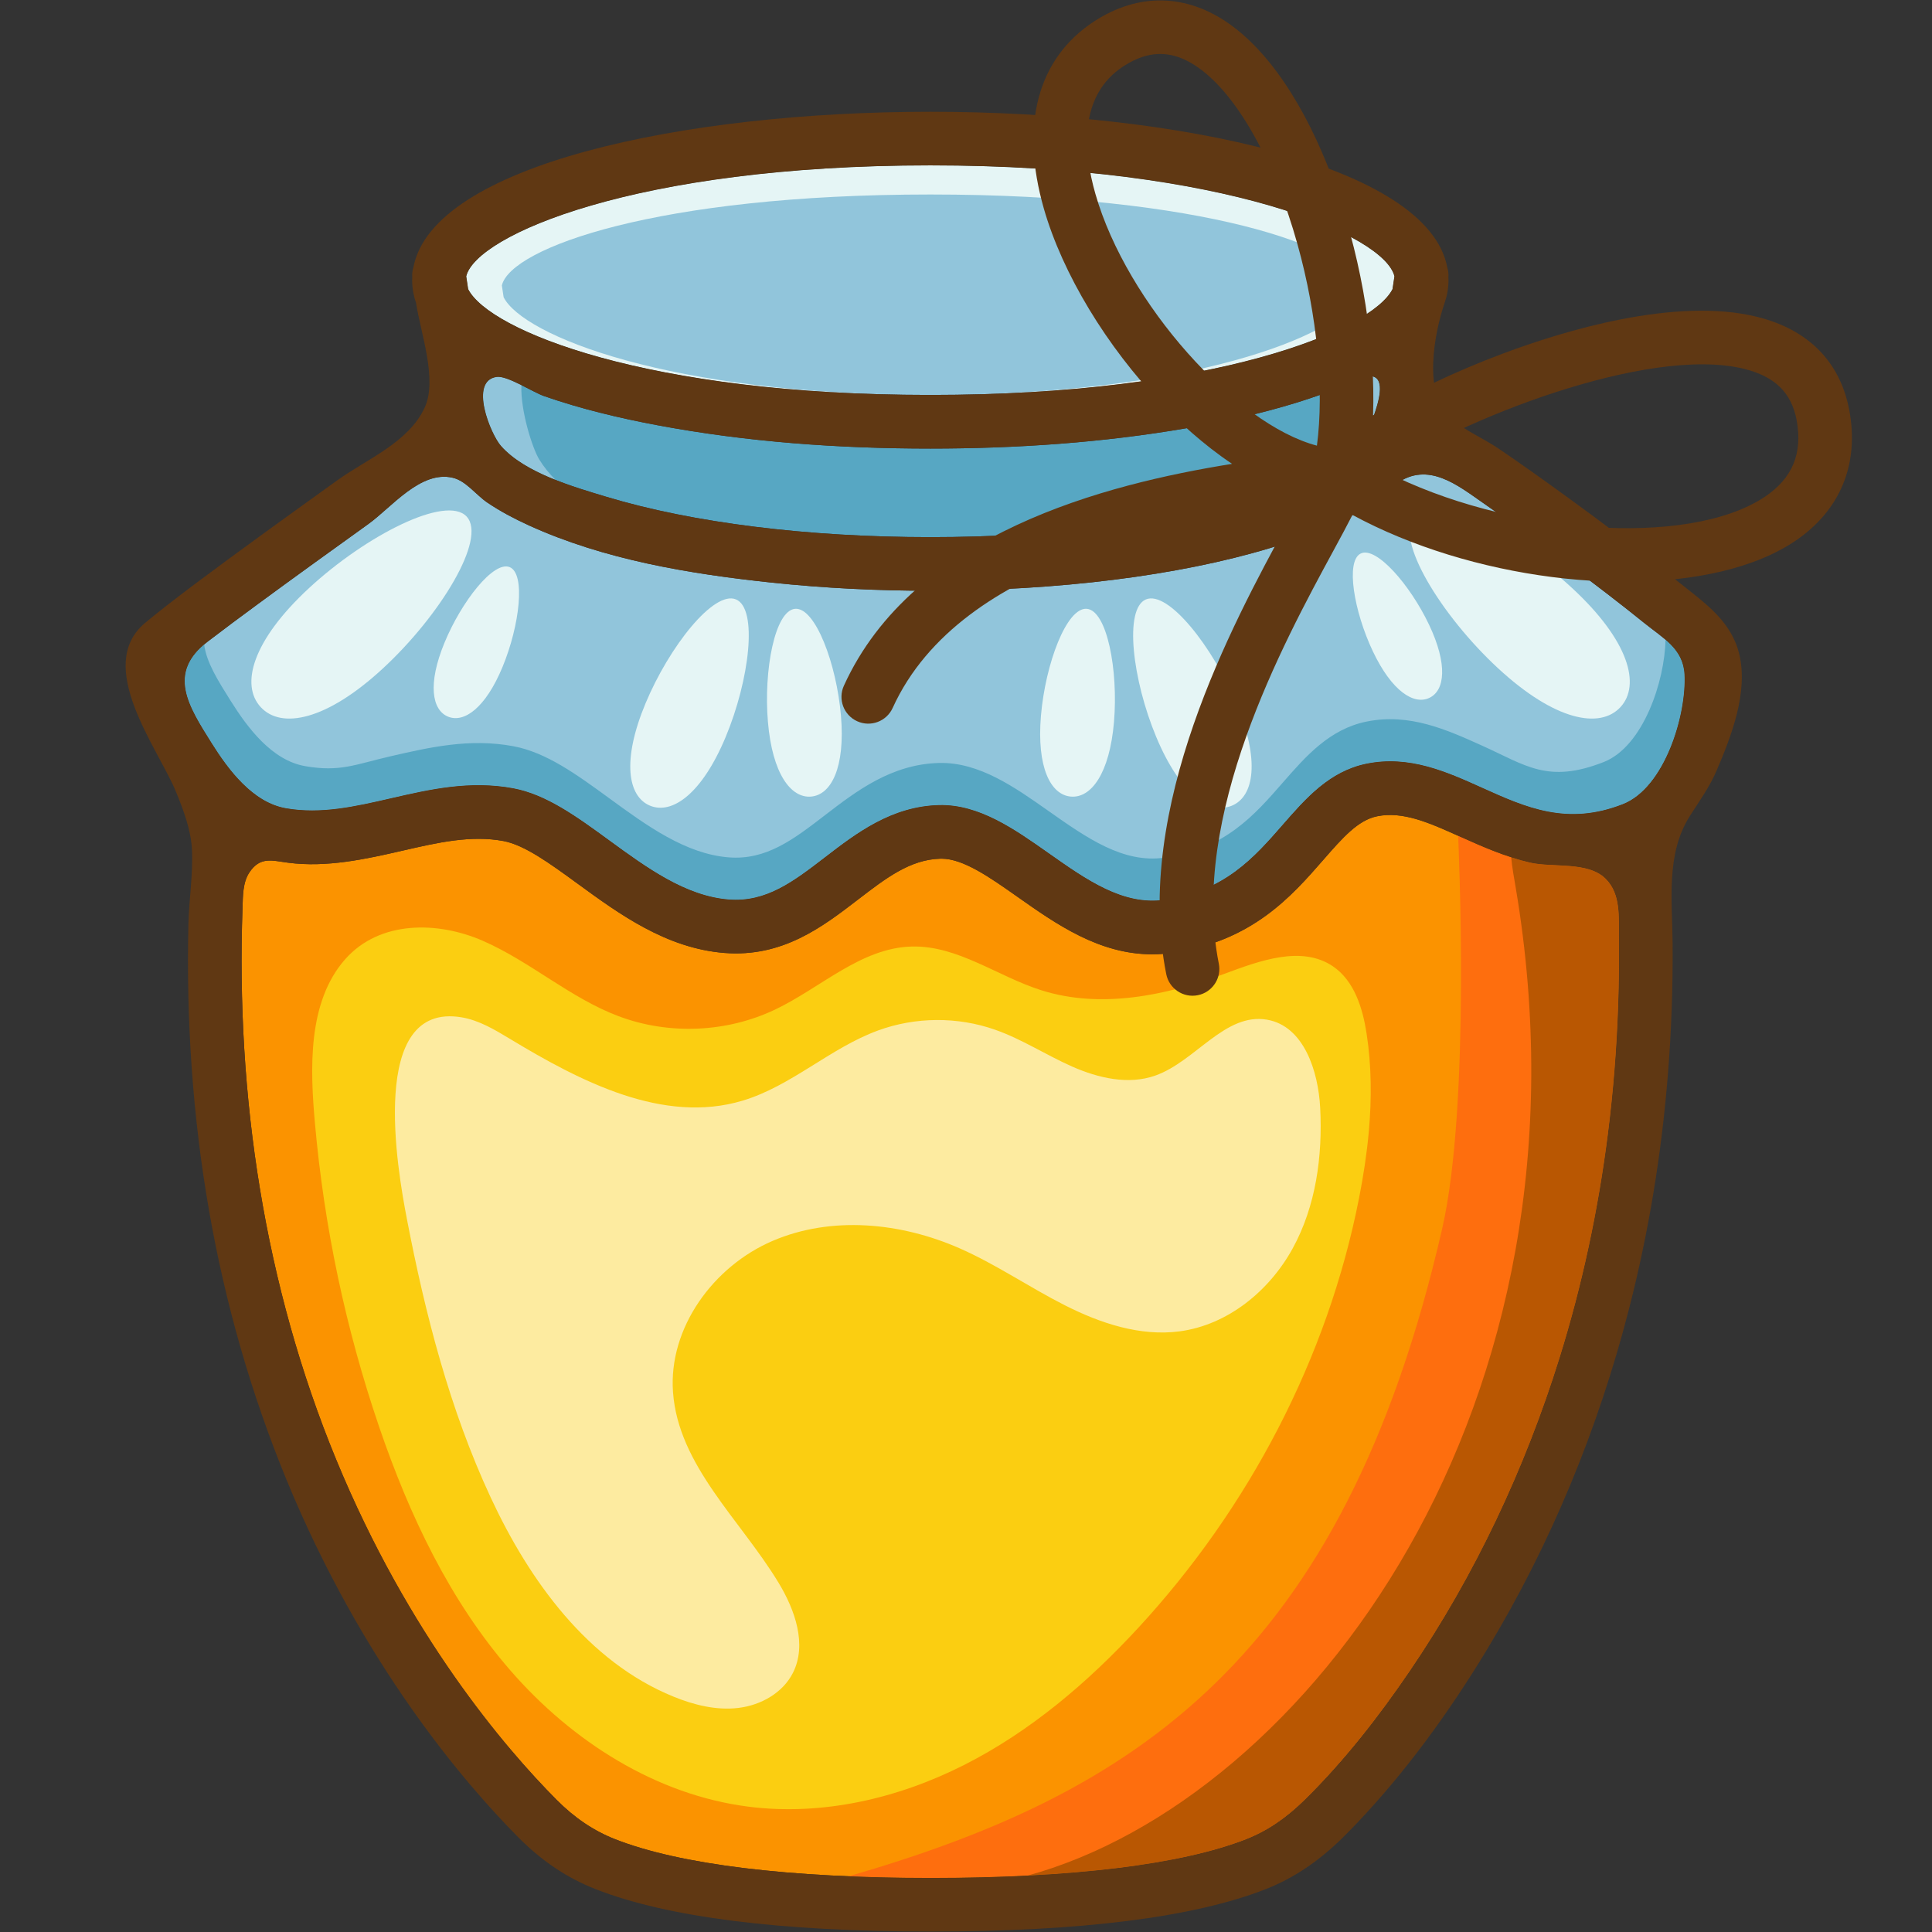
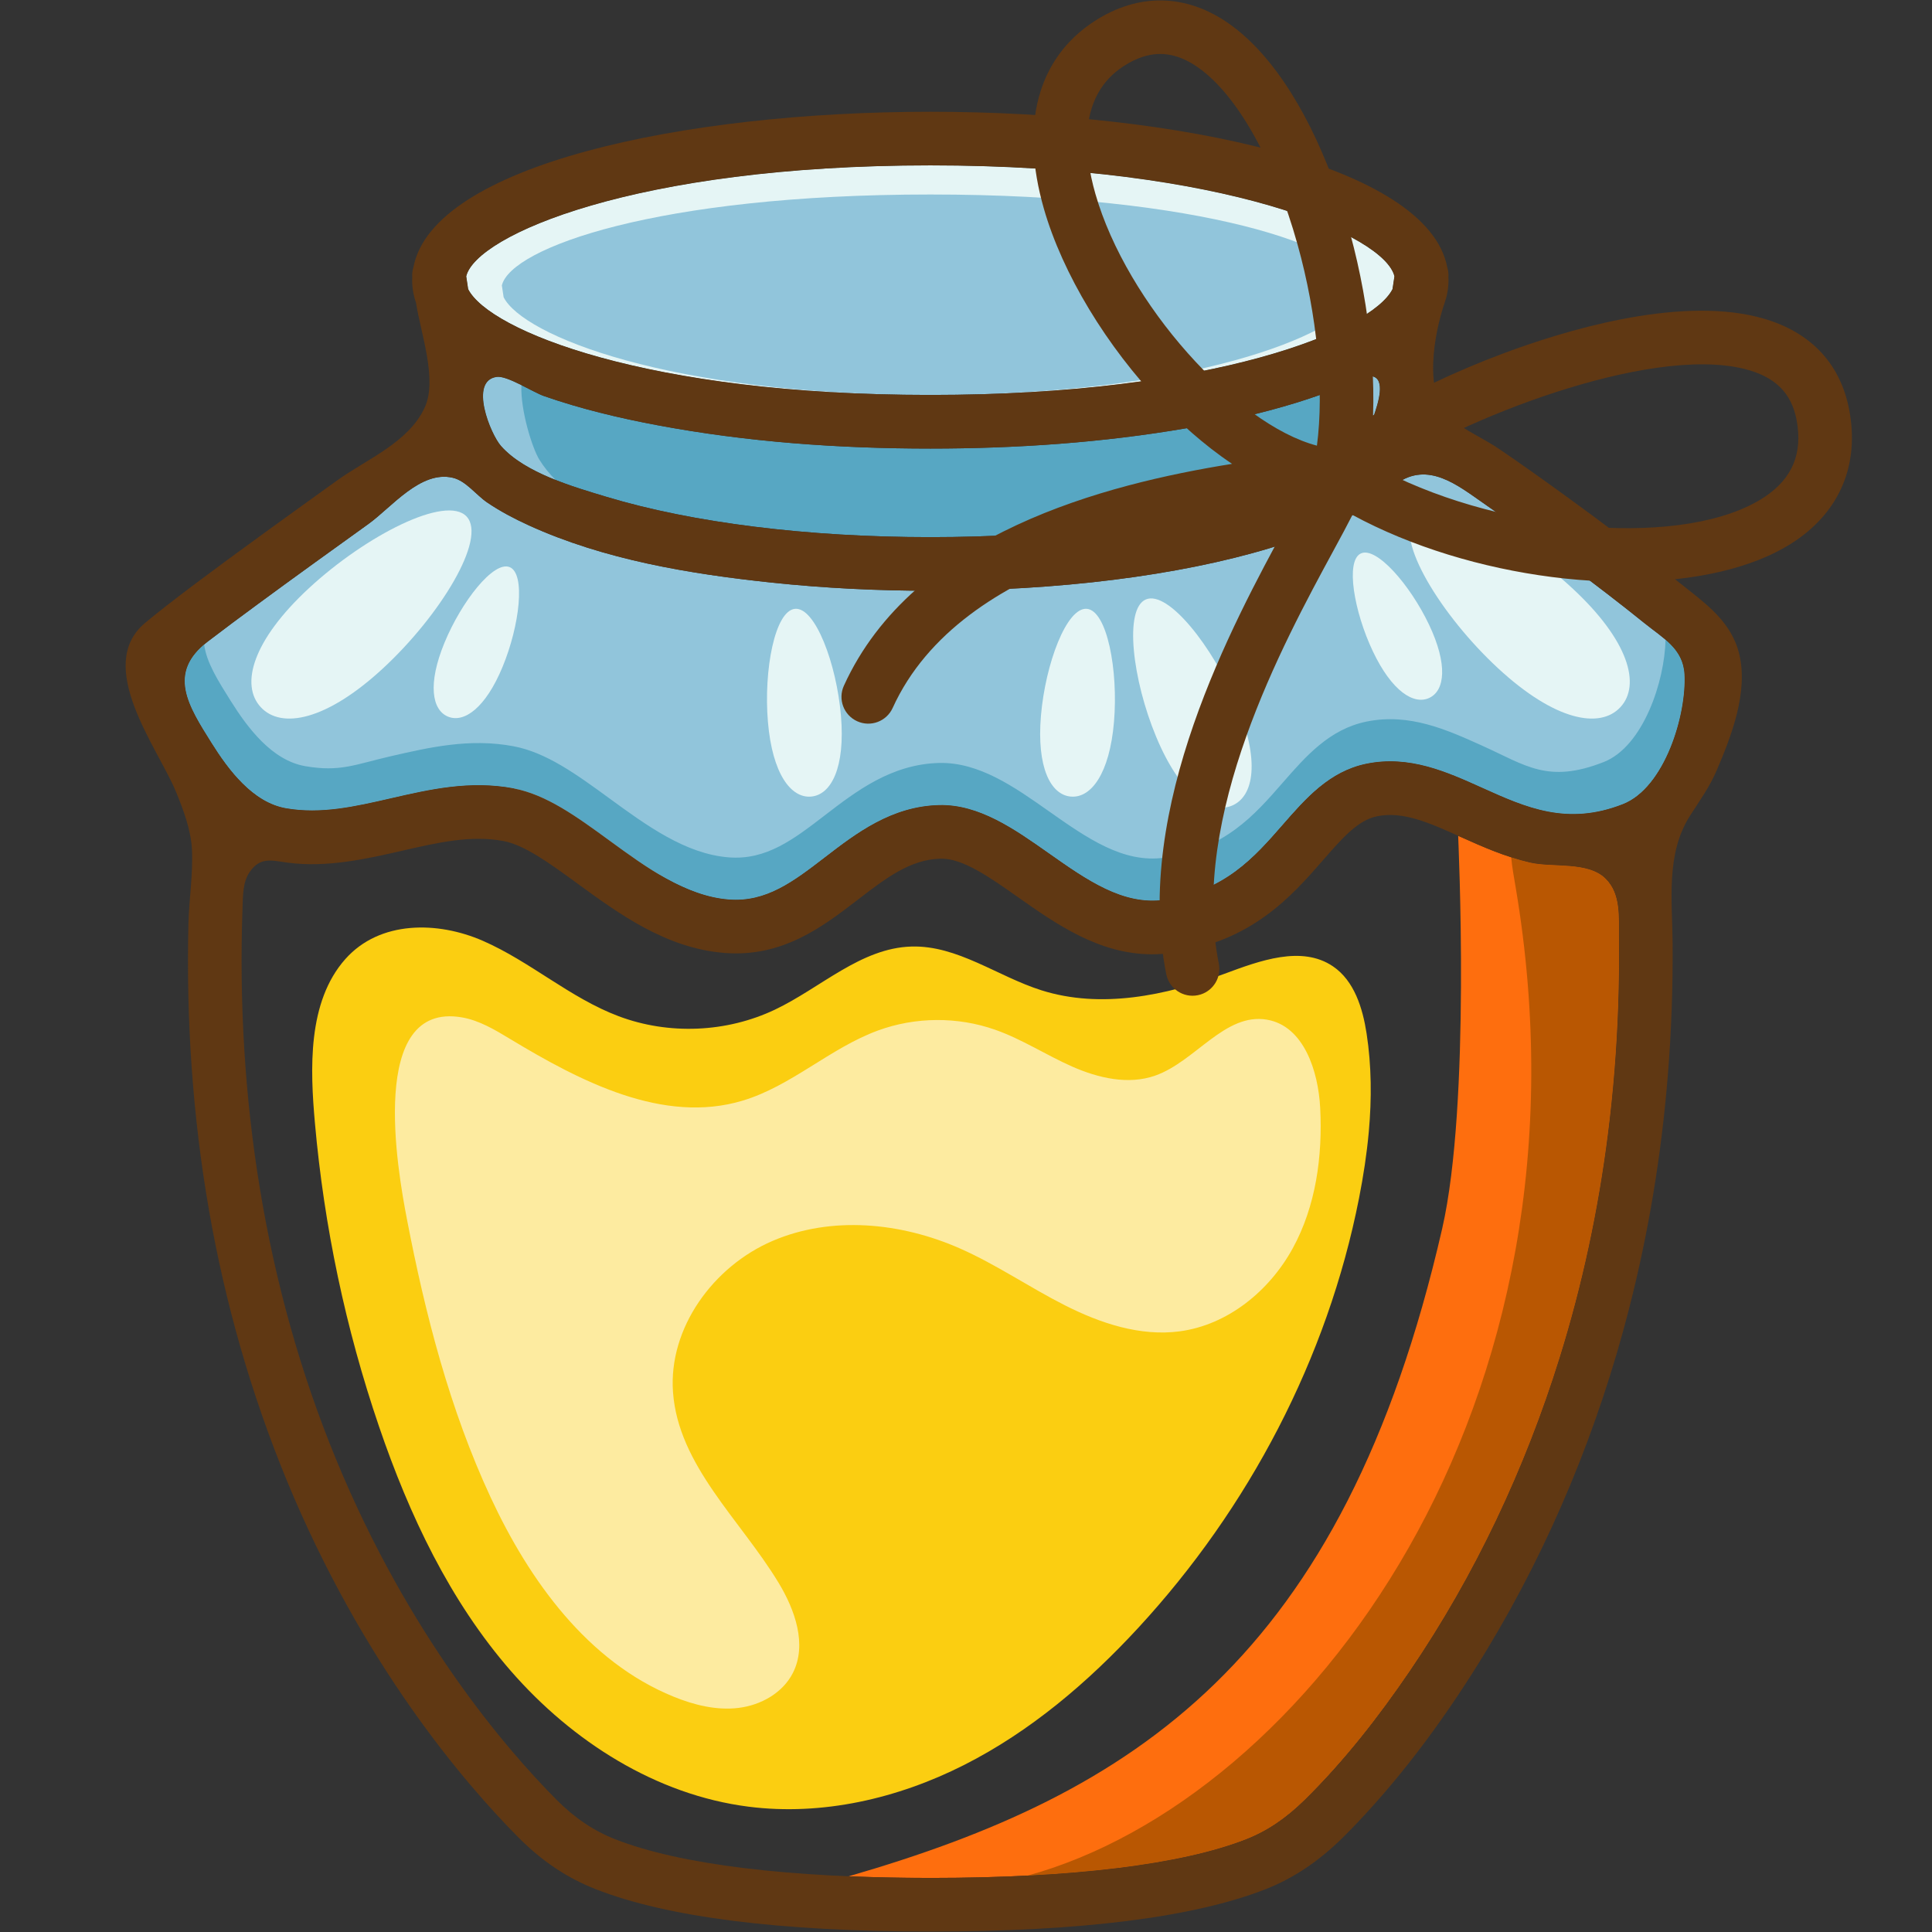
<svg xmlns="http://www.w3.org/2000/svg" width="1080" viewBox="0 0 810 810" height="1080" preserveAspectRatio="xMidYMid meet">
  <rect x="0" y="0" width="810" height="810" fill="#333333" stroke="none" />
  <defs>
    <clipPath id="d77a48fc5e">
      <path d="M 52.672 46 L 730.824 46 L 730.824 809.805 L 52.672 809.805 Z M 52.672 46 " clip-rule="nonzero" />
    </clipPath>
    <clipPath id="51b6d4df00">
      <path d="M 352.422 0.184 L 776.422 0.184 L 776.422 418 L 352.422 418 Z M 352.422 0.184 " clip-rule="nonzero" />
    </clipPath>
  </defs>
-   <path fill="#fb9300" d="M 673.223 368.414 C 665.781 360.98 650.953 363.824 641.414 361.609 C 631.266 359.25 621.703 355.074 612.234 350.809 C 599.363 345.008 588.254 340 577.363 342.223 C 569.32 343.863 562.906 351.215 554.781 360.523 C 541.48 375.762 524.934 394.727 491.379 399.496 C 488.527 399.898 485.746 400.09 483.031 400.09 C 460.781 400.09 442.746 387.383 426.625 376.02 C 414.934 367.785 403.887 360 394.719 360 C 394.594 360 394.465 360 394.34 360.004 C 381.629 360.309 371.441 368.137 359.645 377.207 C 344.848 388.578 328.066 401.461 303.691 399.523 C 279.297 397.574 259.559 383.172 242.141 370.457 C 230.73 362.133 219.957 354.27 211.102 352.609 C 197.449 350.055 183.598 353.234 168.93 356.602 C 153.246 360.207 137.027 363.793 120.848 361.703 C 114.113 360.836 109.148 358.98 104.613 365.691 C 101.734 369.941 101.852 375.695 101.676 380.617 C 98.898 459.406 110.836 538.852 140.941 611.934 C 171.332 685.703 211.867 732.953 233.324 754.555 C 240.887 762.168 248.938 767.586 257.934 771.117 C 284.961 781.719 330.695 787.332 390.188 787.332 C 449.68 787.332 495.414 781.719 522.438 771.117 C 531.277 767.645 539.125 762.359 547.141 754.469 C 563.672 738.184 578.109 719.652 591.137 700.488 C 618.488 660.258 639.406 615.715 653.867 569.293 C 663.391 538.727 670.098 507.305 674.125 475.547 C 676.398 457.656 677.816 439.668 678.441 421.645 C 678.77 412.082 678.871 402.508 678.762 392.938 C 678.664 384.633 679.676 374.863 673.223 368.414 " fill-opacity="1" fill-rule="nonzero" />
  <path fill="#fe6e0e" d="M 673.223 368.414 C 665.781 360.98 650.953 363.824 641.414 361.609 C 631.266 359.25 621.703 355.074 612.234 350.809 C 611.938 350.672 611.641 350.543 611.348 350.406 C 611.367 352.832 616.699 462.562 604.629 515.168 C 563.074 696.281 475.078 752.113 355.805 786.641 C 366.68 787.094 378.145 787.332 390.188 787.332 C 449.68 787.332 495.414 781.719 522.438 771.117 C 531.277 767.645 539.125 762.359 547.141 754.469 C 563.672 738.184 578.109 719.652 591.137 700.488 C 618.488 660.258 639.406 615.715 653.867 569.293 C 663.391 538.727 670.098 507.305 674.125 475.547 C 676.398 457.656 677.816 439.668 678.441 421.645 C 678.77 412.082 678.871 402.508 678.762 392.938 C 678.664 384.633 679.676 374.863 673.223 368.414 " fill-opacity="1" fill-rule="nonzero" />
  <path fill="#b95702" d="M 673.223 368.414 C 665.781 360.98 650.953 363.824 641.414 361.609 C 638.758 360.988 636.148 360.246 633.566 359.41 C 633.953 363.578 634.758 367.949 635.426 371.891 C 672.293 589.891 547.141 754.469 430.832 786.352 C 470.684 784.324 501.945 779.156 522.438 771.117 C 531.277 767.645 539.125 762.359 547.141 754.469 C 563.672 738.184 578.109 719.652 591.137 700.488 C 618.488 660.258 639.406 615.715 653.867 569.293 C 663.391 538.727 670.098 507.305 674.125 475.547 C 676.398 457.656 677.816 439.668 678.441 421.645 C 678.77 412.082 678.871 402.508 678.762 392.938 C 678.664 384.633 679.676 374.863 673.223 368.414 " fill-opacity="1" fill-rule="nonzero" />
  <path fill="#fbce11" d="M 573.887 474.363 C 573.043 483.77 571.594 493.137 569.777 502.387 C 556.57 569.488 523.551 632.305 477.16 682.547 C 456.039 705.422 431.938 725.941 404.16 739.996 C 376.383 754.055 344.691 761.387 313.812 757.457 C 275.062 752.527 239.941 730.094 214.254 700.648 C 188.57 671.207 171.562 635.129 158.938 598.16 C 144.883 557.004 135.875 514.141 132.031 470.824 C 130.039 448.363 128.809 420.074 144.789 402.09 C 159.266 385.793 183.574 386.219 202.391 394.422 C 222.328 403.117 238.992 418.387 259.352 426.047 C 280.391 433.965 304.625 432.941 324.926 423.281 C 344.109 414.152 360.906 397.445 382.141 396.84 C 401.43 396.289 418.172 409.332 436.57 415.168 C 461.504 423.07 488.754 417.41 513.27 408.301 C 528.156 402.773 545.73 396.23 558.867 405.156 C 567.801 411.234 571.309 422.637 572.953 433.316 C 575.043 446.895 575.113 460.664 573.887 474.363 " fill-opacity="1" fill-rule="nonzero" />
  <path fill="#fdeba0" d="M 323.035 711.375 C 319.039 713.875 314.391 715.457 309.707 716.039 C 300.418 717.188 291.012 714.848 282.34 711.312 C 246.512 696.703 222.031 662.883 205.711 627.793 C 188.535 590.859 178.293 551.07 170.594 511.074 C 166.656 490.641 154.141 419.82 193.586 426.531 C 200.914 427.781 207.457 431.727 213.82 435.562 C 243.504 453.488 278.074 471.41 311.289 461.469 C 331.789 455.34 348.047 439.375 368.145 432.027 C 383.809 426.293 401.469 426.184 417.207 431.719 C 428.484 435.68 438.605 442.352 449.543 447.176 C 460.48 452 473.07 454.93 484.344 450.949 C 501.234 444.992 513.57 424.457 531.227 427.512 C 546.605 430.172 552.703 448.973 553.5 464.566 C 554.531 484.828 551.688 505.746 541.898 523.52 C 532.113 541.293 514.68 555.508 494.57 558.172 C 478.02 560.363 461.375 554.801 446.477 547.262 C 431.582 539.727 417.734 530.16 402.465 523.422 C 377.785 512.527 348.648 509.625 323.867 520.273 C 299.078 530.918 280.215 556.734 282.16 583.648 C 284.375 614.418 310.418 637.16 326.398 663.543 C 333.328 674.98 338.473 689.523 332.395 701.441 C 330.285 705.574 326.973 708.914 323.035 711.375 " fill-opacity="1" fill-rule="nonzero" />
-   <path fill="#91c5db" d="M 689.516 261.312 C 678.883 252.719 668.004 244.43 657.035 236.266 C 645.449 227.637 633.742 219.164 621.879 210.918 C 611.141 203.465 598.727 193.27 585.5 202.773 C 580.988 206.023 577.121 209.957 572.289 212.926 C 559.961 220.5 546.164 225.645 532.367 229.812 C 494.195 241.332 443.648 247.676 390.047 247.676 C 367.844 247.676 345.629 246.59 323.547 244.258 C 289.117 240.617 253.312 234.695 221.594 220.207 C 215.602 217.465 209.734 214.375 204.273 210.676 C 199.578 207.488 195.352 201.59 189.828 200.301 C 176.328 197.129 164.164 212.703 154.52 219.637 C 139.074 230.738 123.633 241.84 108.312 253.109 C 101.184 258.352 94.07 263.621 87.043 269.008 C 69.938 282.121 78.977 296.004 88.68 311.48 C 95.711 322.695 105.902 336.438 119.91 338.871 C 134.621 341.426 148.844 338.16 163.898 334.699 C 180.168 330.961 196.988 327.098 215.23 330.516 C 229.09 333.113 241.863 342.434 255.387 352.301 C 271.129 363.793 287.414 375.676 305.48 377.117 C 321.25 378.379 332.695 369.574 345.949 359.383 C 358.984 349.367 373.758 338.008 393.805 337.535 C 410.469 337.176 425.254 347.562 439.562 357.645 C 455.668 368.992 470.883 379.707 488.215 377.246 C 513.496 373.648 525.879 359.461 537.848 345.742 C 547.457 334.738 557.387 323.355 572.871 320.195 C 590.852 316.52 606.422 323.535 621.465 330.316 C 639.742 338.555 657 346.332 680.402 337.145 C 698.043 330.215 707.156 299.504 706.234 282.668 C 705.645 271.883 697.02 267.383 689.516 261.312 " fill-opacity="1" fill-rule="nonzero" />
+   <path fill="#91c5db" d="M 689.516 261.312 C 678.883 252.719 668.004 244.43 657.035 236.266 C 645.449 227.637 633.742 219.164 621.879 210.918 C 611.141 203.465 598.727 193.27 585.5 202.773 C 580.988 206.023 577.121 209.957 572.289 212.926 C 559.961 220.5 546.164 225.645 532.367 229.812 C 494.195 241.332 443.648 247.676 390.047 247.676 C 367.844 247.676 345.629 246.59 323.547 244.258 C 289.117 240.617 253.312 234.695 221.594 220.207 C 215.602 217.465 209.734 214.375 204.273 210.676 C 199.578 207.488 195.352 201.59 189.828 200.301 C 176.328 197.129 164.164 212.703 154.52 219.637 C 139.074 230.738 123.633 241.84 108.312 253.109 C 101.184 258.352 94.07 263.621 87.043 269.008 C 69.938 282.121 78.977 296.004 88.68 311.48 C 95.711 322.695 105.902 336.438 119.91 338.871 C 134.621 341.426 148.844 338.16 163.898 334.699 C 180.168 330.961 196.988 327.098 215.23 330.516 C 271.129 363.793 287.414 375.676 305.48 377.117 C 321.25 378.379 332.695 369.574 345.949 359.383 C 358.984 349.367 373.758 338.008 393.805 337.535 C 410.469 337.176 425.254 347.562 439.562 357.645 C 455.668 368.992 470.883 379.707 488.215 377.246 C 513.496 373.648 525.879 359.461 537.848 345.742 C 547.457 334.738 557.387 323.355 572.871 320.195 C 590.852 316.52 606.422 323.535 621.465 330.316 C 639.742 338.555 657 346.332 680.402 337.145 C 698.043 330.215 707.156 299.504 706.234 282.668 C 705.645 271.883 697.02 267.383 689.516 261.312 " fill-opacity="1" fill-rule="nonzero" />
  <path fill="#57a7c3" d="M 706.234 282.668 C 705.875 276.09 702.523 271.855 698.262 268.172 C 698.008 285.434 688.961 312.969 672.375 319.484 C 648.973 328.672 639.742 320.895 621.465 312.656 C 606.422 305.871 590.852 298.863 572.871 302.539 C 557.387 305.699 547.457 317.078 537.848 328.082 C 525.879 341.801 513.496 355.984 488.215 359.582 C 470.883 362.047 455.668 351.332 439.562 339.988 C 425.254 329.902 410.469 319.516 393.805 319.871 C 373.758 320.352 358.984 331.707 345.949 341.723 C 332.695 351.914 321.25 360.719 305.48 359.453 C 287.414 358.012 271.129 346.133 255.387 334.641 C 241.863 324.773 229.09 315.449 215.23 312.859 C 196.988 309.441 180.168 313.301 163.898 317.035 C 148.844 320.496 142.648 323.77 127.938 321.211 C 113.93 318.773 103.734 305.035 96.703 293.82 C 91.5 285.52 86.496 277.676 85.602 270.168 C 70.473 282.938 79.262 296.461 88.68 311.48 C 95.711 322.695 105.902 336.438 119.91 338.871 C 134.621 341.426 148.844 338.16 163.898 334.699 C 180.168 330.961 196.988 327.098 215.23 330.516 C 229.09 333.113 241.863 342.434 255.387 352.301 C 271.129 363.793 287.414 375.676 305.48 377.117 C 321.25 378.379 332.695 369.574 345.949 359.383 C 358.984 349.367 373.758 338.008 393.805 337.535 C 410.469 337.176 425.254 347.562 439.562 357.645 C 455.668 368.992 470.883 379.707 488.215 377.246 C 513.496 373.648 525.879 359.461 537.848 345.742 C 547.457 334.738 557.387 323.355 572.871 320.195 C 590.852 316.52 606.422 323.535 621.465 330.316 C 639.742 338.555 657 346.332 680.402 337.145 C 698.043 330.215 707.156 299.504 706.234 282.668 " fill-opacity="1" fill-rule="nonzero" />
-   <path fill="#e5f5f5" d="M 304.25 308.961 C 294.289 332.84 281.781 341.645 272.492 337.77 C 263.207 333.895 260.664 318.805 270.625 294.93 C 280.582 271.051 299.277 247.43 308.562 251.305 C 317.852 255.18 314.211 285.086 304.25 308.961 " fill-opacity="1" fill-rule="nonzero" />
  <path fill="#e5f5f5" d="M 352.574 300.055 C 354.422 321.793 348.492 333.254 340.035 333.973 C 331.582 334.691 323.805 324.395 321.957 302.652 C 320.113 280.918 324.895 255.965 333.348 255.25 C 341.809 254.531 350.73 278.316 352.574 300.055 " fill-opacity="1" fill-rule="nonzero" />
  <path fill="#e5f5f5" d="M 210.734 279.516 C 203.594 296.824 194.562 303.227 187.828 300.449 C 181.098 297.672 179.215 286.754 186.359 269.449 C 193.5 252.145 206.961 234.996 213.695 237.773 C 220.426 240.551 217.875 262.207 210.734 279.516 " fill-opacity="1" fill-rule="nonzero" />
  <path fill="#e5f5f5" d="M 575.59 273.098 C 583.531 289.812 592.773 295.672 599.277 292.582 C 605.777 289.492 607.074 278.625 599.137 261.906 C 591.199 245.191 577.027 228.957 570.523 232.047 C 564.023 235.137 567.652 256.379 575.59 273.098 " fill-opacity="1" fill-rule="nonzero" />
  <path fill="#e5f5f5" d="M 484.75 308.961 C 494.707 332.84 507.223 341.645 516.504 337.77 C 525.793 333.895 528.34 318.805 518.379 294.93 C 508.418 271.051 489.727 247.43 480.441 251.305 C 471.152 255.18 474.789 285.086 484.75 308.961 " fill-opacity="1" fill-rule="nonzero" />
  <path fill="#e5f5f5" d="M 628.066 280.168 C 651.914 302.23 670.797 305.746 679.379 296.469 C 687.957 287.191 682.984 268.633 659.141 246.57 C 635.301 224.508 601.613 207.301 593.035 216.578 C 584.457 225.859 604.227 258.105 628.066 280.168 " fill-opacity="1" fill-rule="nonzero" />
  <path fill="#e5f5f5" d="M 160.617 280.168 C 136.777 302.23 117.891 305.746 109.312 296.469 C 100.734 287.191 105.707 268.633 129.551 246.57 C 153.391 224.508 187.07 207.301 195.648 216.578 C 204.23 225.859 184.461 258.105 160.617 280.168 " fill-opacity="1" fill-rule="nonzero" />
  <path fill="#e5f5f5" d="M 436.426 300.055 C 434.582 321.793 440.512 333.254 448.969 333.973 C 457.422 334.691 465.199 324.395 467.047 302.652 C 468.891 280.918 464.105 255.965 455.648 255.25 C 447.195 254.531 438.273 278.316 436.426 300.055 " fill-opacity="1" fill-rule="nonzero" />
  <path fill="#57a7c3" d="M 562.93 161.918 C 556.613 164.531 550.152 166.785 543.629 168.801 C 528.668 173.426 513.328 176.797 497.906 179.457 C 462.344 185.602 426.109 188.062 390.047 188.062 C 351.688 188.062 313.082 185.324 275.352 178.227 C 259.363 175.219 243.457 171.414 228.082 166.051 C 223.562 164.48 212.637 157.418 208.273 158.02 C 196.508 159.641 205.68 182.039 210.051 186.973 C 220.094 198.305 240.332 204.102 254.219 208.289 C 290.344 219.191 338.582 225.199 390.047 225.199 C 441.512 225.199 489.75 219.191 525.879 208.289 C 538.496 204.48 552.277 200.398 563.066 192.188 C 568.586 187.988 572.949 182.816 575.285 176.227 C 576.602 172.516 580.777 161.59 576.961 158.516 C 576.785 158.375 576.602 158.254 576.41 158.148 C 572.758 156.18 566.035 160.633 562.93 161.918 " fill-opacity="1" fill-rule="nonzero" />
  <path fill="#91c5db" d="M 576.961 158.516 C 576.785 158.375 576.602 158.254 576.41 158.148 C 572.758 156.18 566.035 160.633 562.93 161.918 C 562.605 162.055 562.277 162.172 561.953 162.305 C 561.215 167.156 559.883 172.07 559.234 174.582 C 556.898 183.66 552.535 190.797 547.016 196.586 C 544.109 199.637 540.98 202.262 537.723 204.59 C 546.688 201.582 555.594 197.875 563.066 192.188 C 568.586 187.988 572.949 182.816 575.285 176.227 C 576.602 172.516 580.777 161.59 576.961 158.516 " fill-opacity="1" fill-rule="nonzero" />
  <path fill="#91c5db" d="M 226.102 192.672 C 223.199 187.965 218.184 172.195 218.59 161.453 C 214.594 159.469 210.543 157.703 208.273 158.02 C 196.508 159.641 205.68 182.039 210.051 186.973 C 215.531 193.156 224.051 197.684 232.914 201.211 C 230.344 198.629 228.031 195.797 226.102 192.672 " fill-opacity="1" fill-rule="nonzero" />
  <path fill="#91c5db" d="M 390.047 165.586 C 508.926 165.586 575.086 138.512 583.816 121.211 L 584.625 115.859 C 580.602 98.75 513.953 69.34 390.047 69.34 C 266.145 69.34 199.492 98.75 195.469 115.859 L 196.277 121.211 C 205.004 138.512 271.168 165.586 390.047 165.586 " fill-opacity="1" fill-rule="nonzero" />
  <path fill="#e5f5f5" d="M 390.047 69.34 C 266.145 69.34 199.492 98.75 195.469 115.859 L 196.277 121.211 C 205.004 138.512 271.168 165.586 390.047 165.586 C 280.293 165.586 219.215 140.594 211.152 124.617 L 210.406 119.676 C 214.121 103.879 275.656 81.543 390.047 81.543 C 504.441 81.543 565.969 103.879 569.688 119.676 L 568.938 124.617 C 560.879 140.594 499.797 165.586 390.047 165.586 C 508.926 165.586 575.086 138.512 583.816 121.211 L 584.625 115.859 C 580.602 98.75 513.953 69.34 390.047 69.34 " fill-opacity="1" fill-rule="nonzero" />
  <g clip-path="url(#d77a48fc5e)">
    <path fill="#603813" d="M 680.402 337.145 C 657 346.332 639.742 338.555 621.465 330.316 C 606.422 323.535 590.852 316.52 572.871 320.195 C 557.387 323.355 547.457 334.738 537.848 345.742 C 525.879 359.461 513.496 373.648 488.215 377.246 C 470.883 379.707 455.668 368.992 439.562 357.645 C 425.254 347.562 410.469 337.176 393.805 337.535 C 373.758 338.008 358.984 349.367 345.949 359.383 C 332.695 369.574 321.25 378.379 305.48 377.117 C 287.414 375.676 271.129 363.793 255.387 352.301 C 241.863 342.434 229.09 333.113 215.23 330.516 C 196.988 327.098 180.168 330.961 163.898 334.699 C 148.844 338.16 134.621 341.426 119.91 338.871 C 105.902 336.438 95.711 322.695 88.68 311.48 C 78.977 296.004 69.938 282.121 87.043 269.008 C 94.07 263.621 101.184 258.352 108.312 253.109 C 123.633 241.84 139.074 230.738 154.52 219.637 C 164.164 212.703 176.328 197.129 189.828 200.301 C 195.352 201.59 199.578 207.488 204.273 210.676 C 209.734 214.375 215.602 217.465 221.594 220.207 C 253.312 234.695 289.117 240.617 323.547 244.258 C 345.629 246.59 367.844 247.676 390.047 247.676 C 443.648 247.676 494.195 241.332 532.367 229.812 C 546.164 225.645 559.961 220.5 572.289 212.926 C 577.121 209.957 580.988 206.023 585.5 202.773 C 598.727 193.27 611.141 203.465 621.879 210.918 C 633.742 219.164 645.449 227.637 657.035 236.266 C 668.004 244.43 678.883 252.719 689.516 261.312 C 697.02 267.383 705.645 271.883 706.234 282.668 C 707.156 299.504 698.043 330.215 680.402 337.145 Z M 678.762 392.938 C 678.871 402.508 678.77 412.082 678.441 421.645 C 677.816 439.668 676.398 457.656 674.125 475.547 C 670.098 507.305 663.391 538.727 653.867 569.293 C 639.406 615.715 618.488 660.258 591.137 700.488 C 578.109 719.652 563.672 738.184 547.141 754.469 C 539.125 762.359 531.277 767.645 522.438 771.117 C 495.414 781.719 449.68 787.332 390.188 787.332 C 330.695 787.332 284.961 781.719 257.934 771.117 C 248.938 767.586 240.887 762.168 233.324 754.555 C 211.867 732.953 171.332 685.703 140.941 611.934 C 110.836 538.852 98.898 459.406 101.676 380.617 C 101.852 375.695 101.734 369.941 104.613 365.691 C 109.148 358.98 114.113 360.836 120.848 361.703 C 137.027 363.793 153.246 360.207 168.93 356.602 C 183.598 353.234 197.449 350.055 211.102 352.609 C 219.957 354.27 230.73 362.133 242.141 370.457 C 259.559 383.172 279.297 397.574 303.691 399.523 C 328.066 401.461 344.848 388.578 359.645 377.207 C 371.441 368.137 381.629 360.309 394.34 360.004 C 394.465 360 394.594 360 394.719 360 C 403.887 360 414.934 367.785 426.625 376.02 C 442.746 387.383 460.781 400.09 483.031 400.09 C 485.746 400.09 488.527 399.898 491.379 399.496 C 524.934 394.727 541.48 375.762 554.781 360.523 C 562.906 351.215 569.32 343.863 577.363 342.223 C 588.254 340 599.363 345.008 612.234 350.809 C 621.703 355.074 631.266 359.25 641.414 361.609 C 650.953 363.824 665.781 360.98 673.223 368.414 C 679.676 374.863 678.664 384.633 678.762 392.938 Z M 575.285 176.227 C 572.949 182.816 568.586 187.988 563.066 192.188 C 552.277 200.398 538.496 204.48 525.879 208.289 C 489.75 219.191 441.512 225.199 390.047 225.199 C 338.582 225.199 290.344 219.191 254.219 208.289 C 240.332 204.102 220.094 198.305 210.051 186.973 C 205.68 182.039 196.508 159.641 208.273 158.02 C 212.637 157.418 223.562 164.48 228.082 166.051 C 243.457 171.414 259.363 175.219 275.352 178.227 C 313.082 185.324 351.688 188.062 390.047 188.062 C 426.109 188.062 462.344 185.602 497.906 179.457 C 513.328 176.797 528.668 173.426 543.629 168.801 C 550.152 166.785 556.613 164.531 562.93 161.918 C 566.035 160.633 572.758 156.18 576.41 158.148 C 576.602 158.254 576.785 158.375 576.961 158.516 C 580.777 161.59 576.602 172.516 575.285 176.227 Z M 390.047 69.34 C 513.953 69.34 580.602 98.75 584.625 115.859 L 583.816 121.211 C 575.086 138.512 508.926 165.586 390.047 165.586 C 271.168 165.586 205.004 138.512 196.277 121.211 L 195.469 115.859 C 199.492 98.75 266.145 69.34 390.047 69.34 Z M 725.539 265.219 C 720.23 256.172 711.184 250.051 702.766 243.23 C 687.578 230.938 671.945 219.195 656.137 207.73 C 647.055 201.141 637.918 194.629 628.641 188.312 C 622.262 183.965 614.172 180.434 608.379 175.672 C 596.281 165.715 601.375 139.426 605.672 126.961 C 606.727 123.902 607.289 120.742 607.289 117.461 C 607.289 117.062 607.266 116.668 607.246 116.27 C 607.363 114.793 607.184 113.363 606.754 112.02 C 598.551 69.219 493.695 46.859 390.047 46.859 C 286.398 46.859 181.543 69.219 173.336 112.02 C 172.91 113.363 172.73 114.793 172.848 116.27 C 172.832 116.668 172.801 117.062 172.801 117.461 C 172.801 120.742 173.367 123.902 174.422 126.961 C 176.332 139.562 183.484 159.031 178.082 170.812 C 171.332 185.535 153.812 192.465 141.402 201.383 C 121.773 215.496 99.52 231.492 82.273 244.43 C 72.762 251.574 65.738 257.047 60.82 261.172 C 39.352 279.172 66.262 313.762 73.648 331.641 C 76.809 339.273 80.059 347.898 80.473 356.117 C 80.988 366.355 79.246 377.133 79 387.426 C 78.051 427.574 80.727 467.84 87.625 507.418 C 94.375 546.141 105.191 584.148 120.164 620.5 C 152.031 697.852 194.754 747.613 217.387 770.395 C 227.188 780.266 237.77 787.344 249.727 792.039 C 279.766 803.828 327.027 809.805 390.188 809.805 C 453.348 809.805 500.609 803.828 530.648 792.039 C 542.25 787.484 552.801 780.438 562.906 770.484 C 564.777 768.641 566.613 766.762 568.426 764.863 C 589.434 742.828 607.5 717.898 623.246 691.895 C 650.156 647.477 670.105 598.934 683.004 548.652 C 691.223 516.609 696.582 483.844 699.242 450.867 C 700.734 432.445 701.387 413.953 701.25 395.469 C 701.121 377.648 698.336 358.008 708.512 342.059 C 712.551 335.727 716.719 330.027 719.746 322.957 C 725.965 308.426 732.918 290.305 729.25 274.504 C 728.453 271.062 727.176 268 725.539 265.219 " fill-opacity="1" fill-rule="nonzero" />
  </g>
  <g clip-path="url(#51b6d4df00)">
    <path fill="#603813" d="M 753.238 176.102 C 755.848 189.992 751.508 200.504 739.965 208.25 C 707.68 229.898 631.629 223.934 580.457 197.566 C 610.941 176.637 690.625 144.598 731.262 154.652 C 744.098 157.828 751.082 164.645 753.238 176.102 Z M 459.254 81.289 C 454.191 63.645 452.137 40.035 471.062 27.754 C 473.855 25.941 476.594 24.609 479.297 23.758 C 487.062 21.309 494.559 22.832 502.379 28.336 C 518.695 39.82 534.262 67.562 544.012 102.535 C 552.301 132.25 555.211 163.438 552.129 186.84 C 518.188 177.945 472.441 127.297 459.254 81.289 Z M 736.656 132.832 C 702.363 124.348 655.203 138.828 630.148 148.215 C 609.582 155.918 590.273 165.227 575.66 174.156 C 577.727 116.129 553.766 37.023 515.309 9.957 C 497.34 -2.699 477.285 -3.078 458.828 8.898 C 435.066 24.316 427.543 52.227 437.648 87.488 C 445.441 114.664 463.91 145.277 487.055 169.375 C 494.051 176.66 504.371 186.32 516.551 194.473 C 463.562 202.992 382.926 223.438 353.797 287.508 C 351.234 293.156 353.727 299.82 359.379 302.387 C 365.023 304.957 371.688 302.461 374.254 296.809 C 403.066 233.434 498.055 219.258 542.945 213.391 C 541.703 215.707 540.414 218.082 539.168 220.387 C 516.75 261.711 475.023 338.641 488.961 408.43 C 490.176 414.516 496.094 418.465 502.176 417.246 C 502.582 417.168 502.984 417.066 503.367 416.945 C 508.766 415.242 512.129 409.707 510.996 404.027 C 498.652 342.211 537.855 269.934 558.918 231.109 C 562.332 224.812 564.988 219.883 567.016 215.879 C 616.656 242.789 685.773 251.262 730.297 237.227 C 738.66 234.594 746.152 231.16 752.484 226.918 C 771.48 214.172 779.59 194.648 775.316 171.945 C 771.504 151.672 758.137 138.148 736.656 132.832 " fill-opacity="1" fill-rule="nonzero" />
  </g>
</svg>